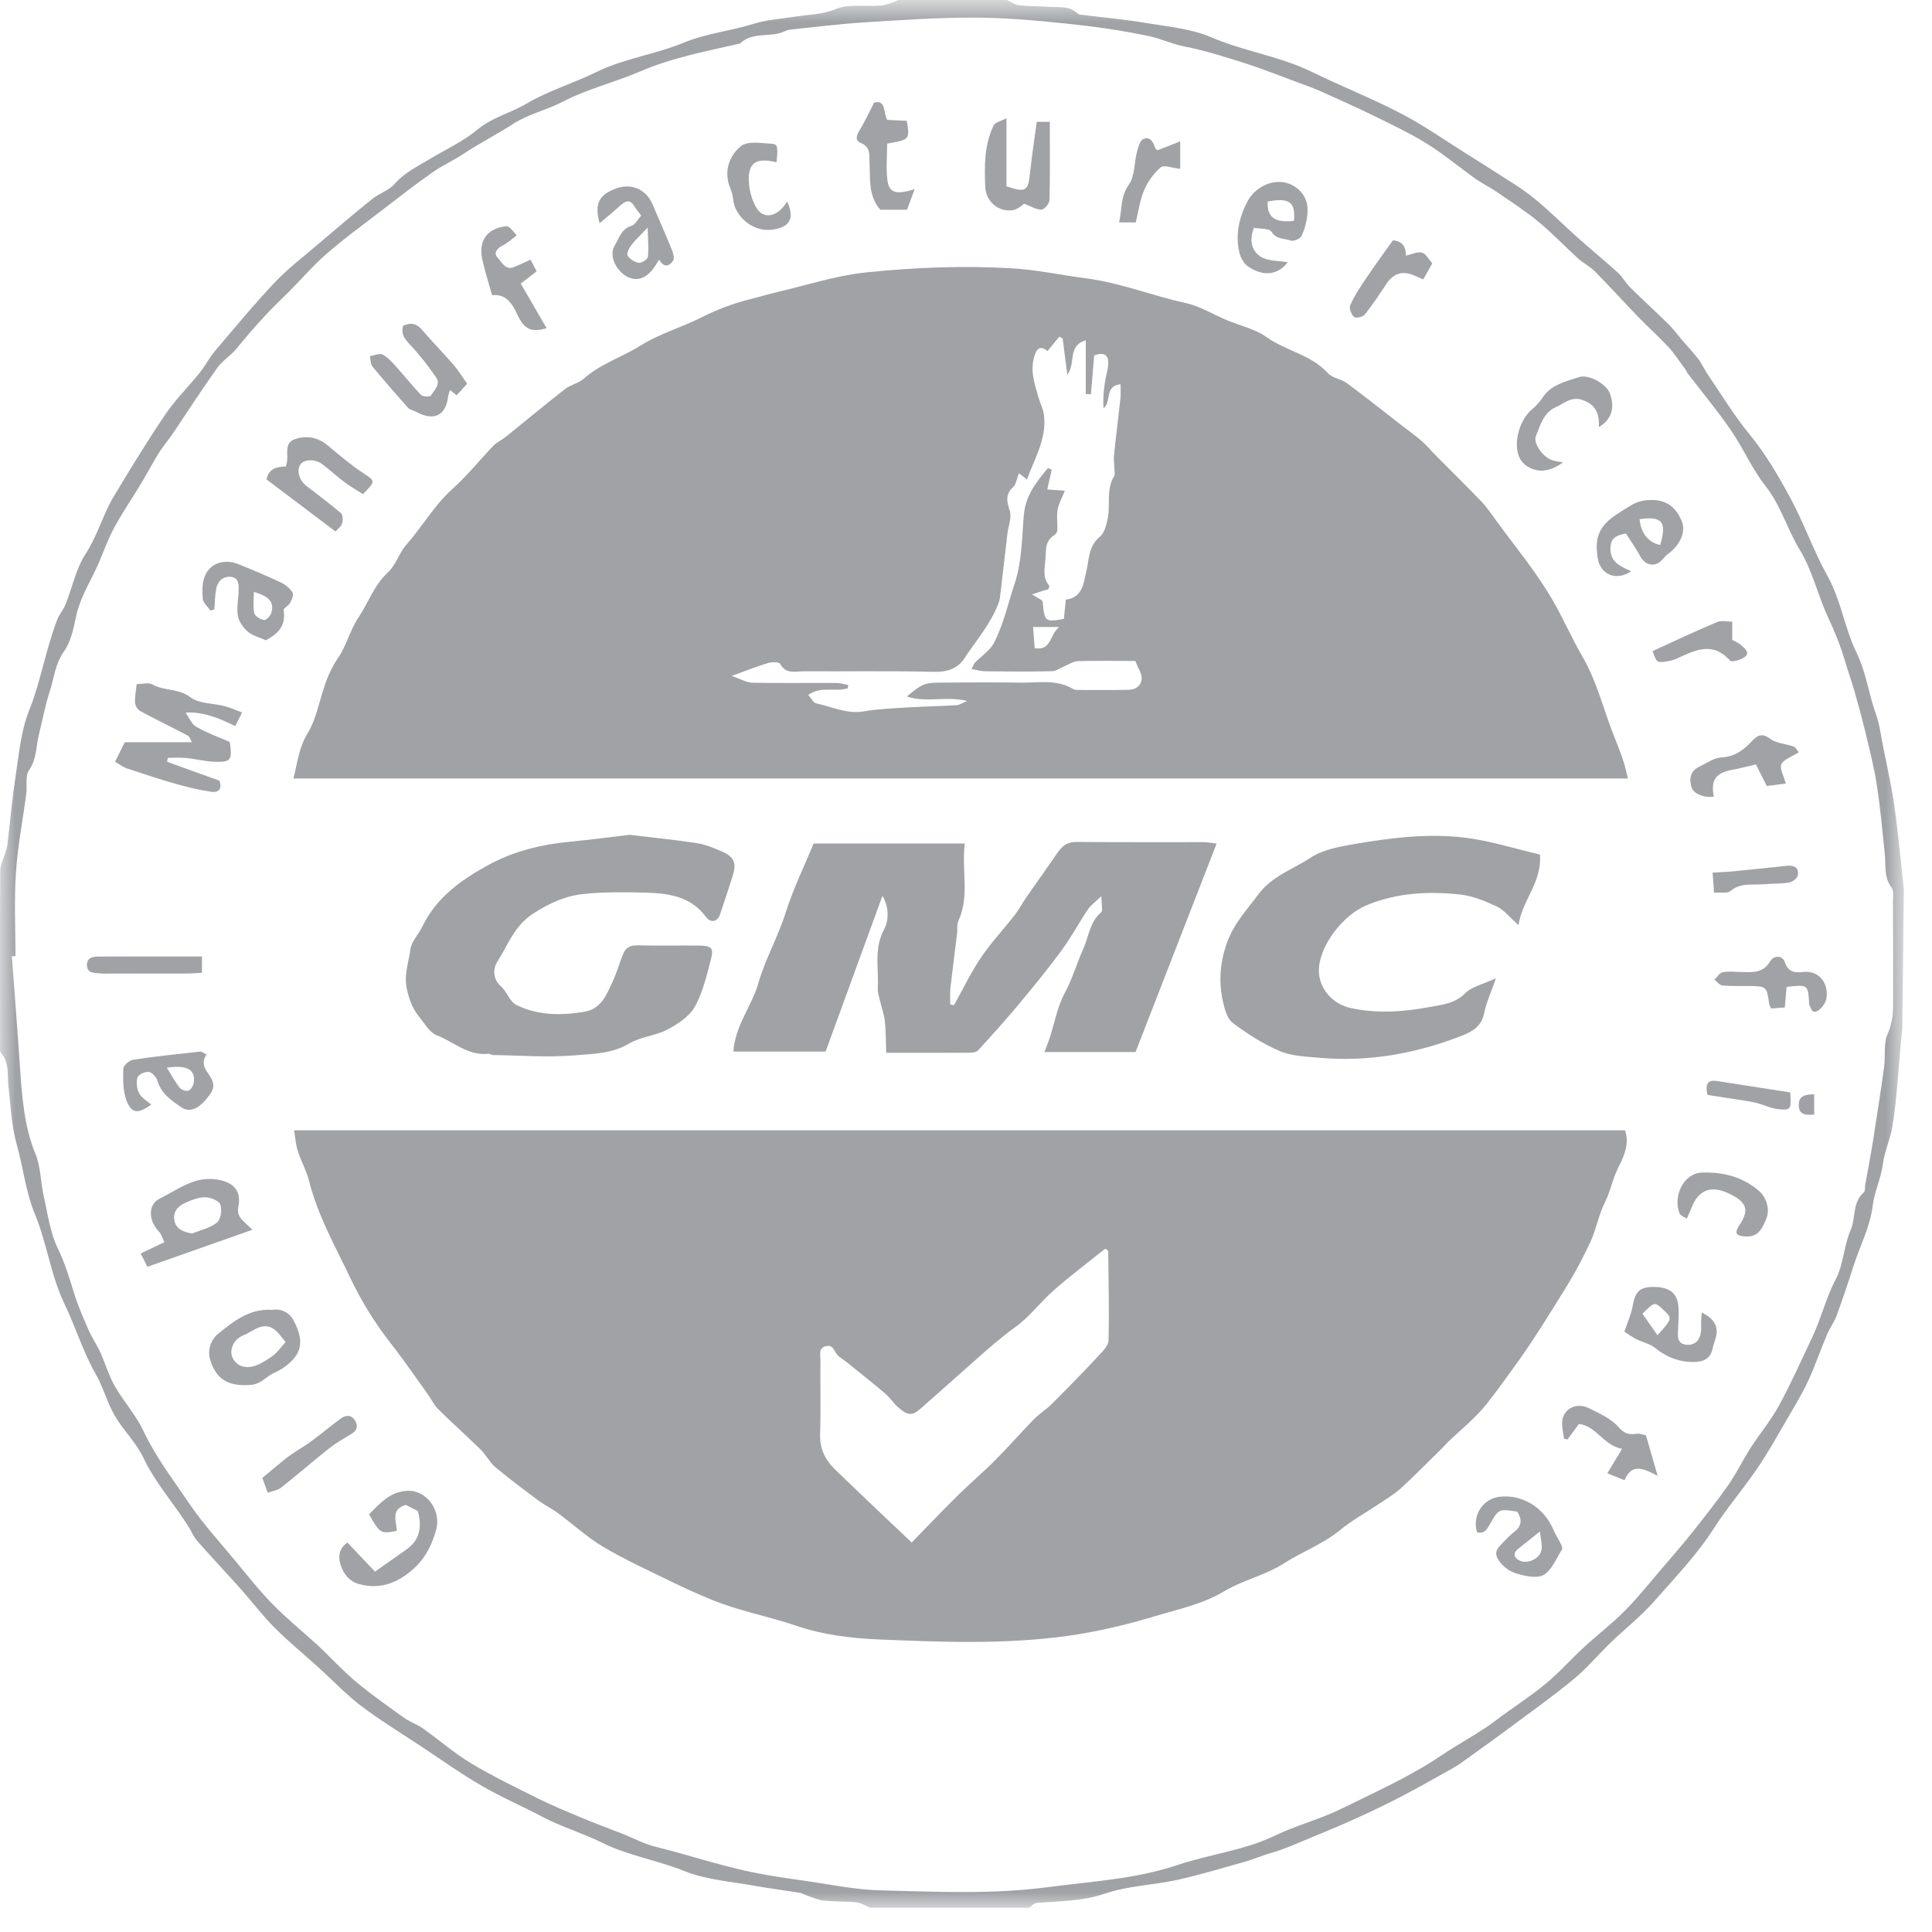
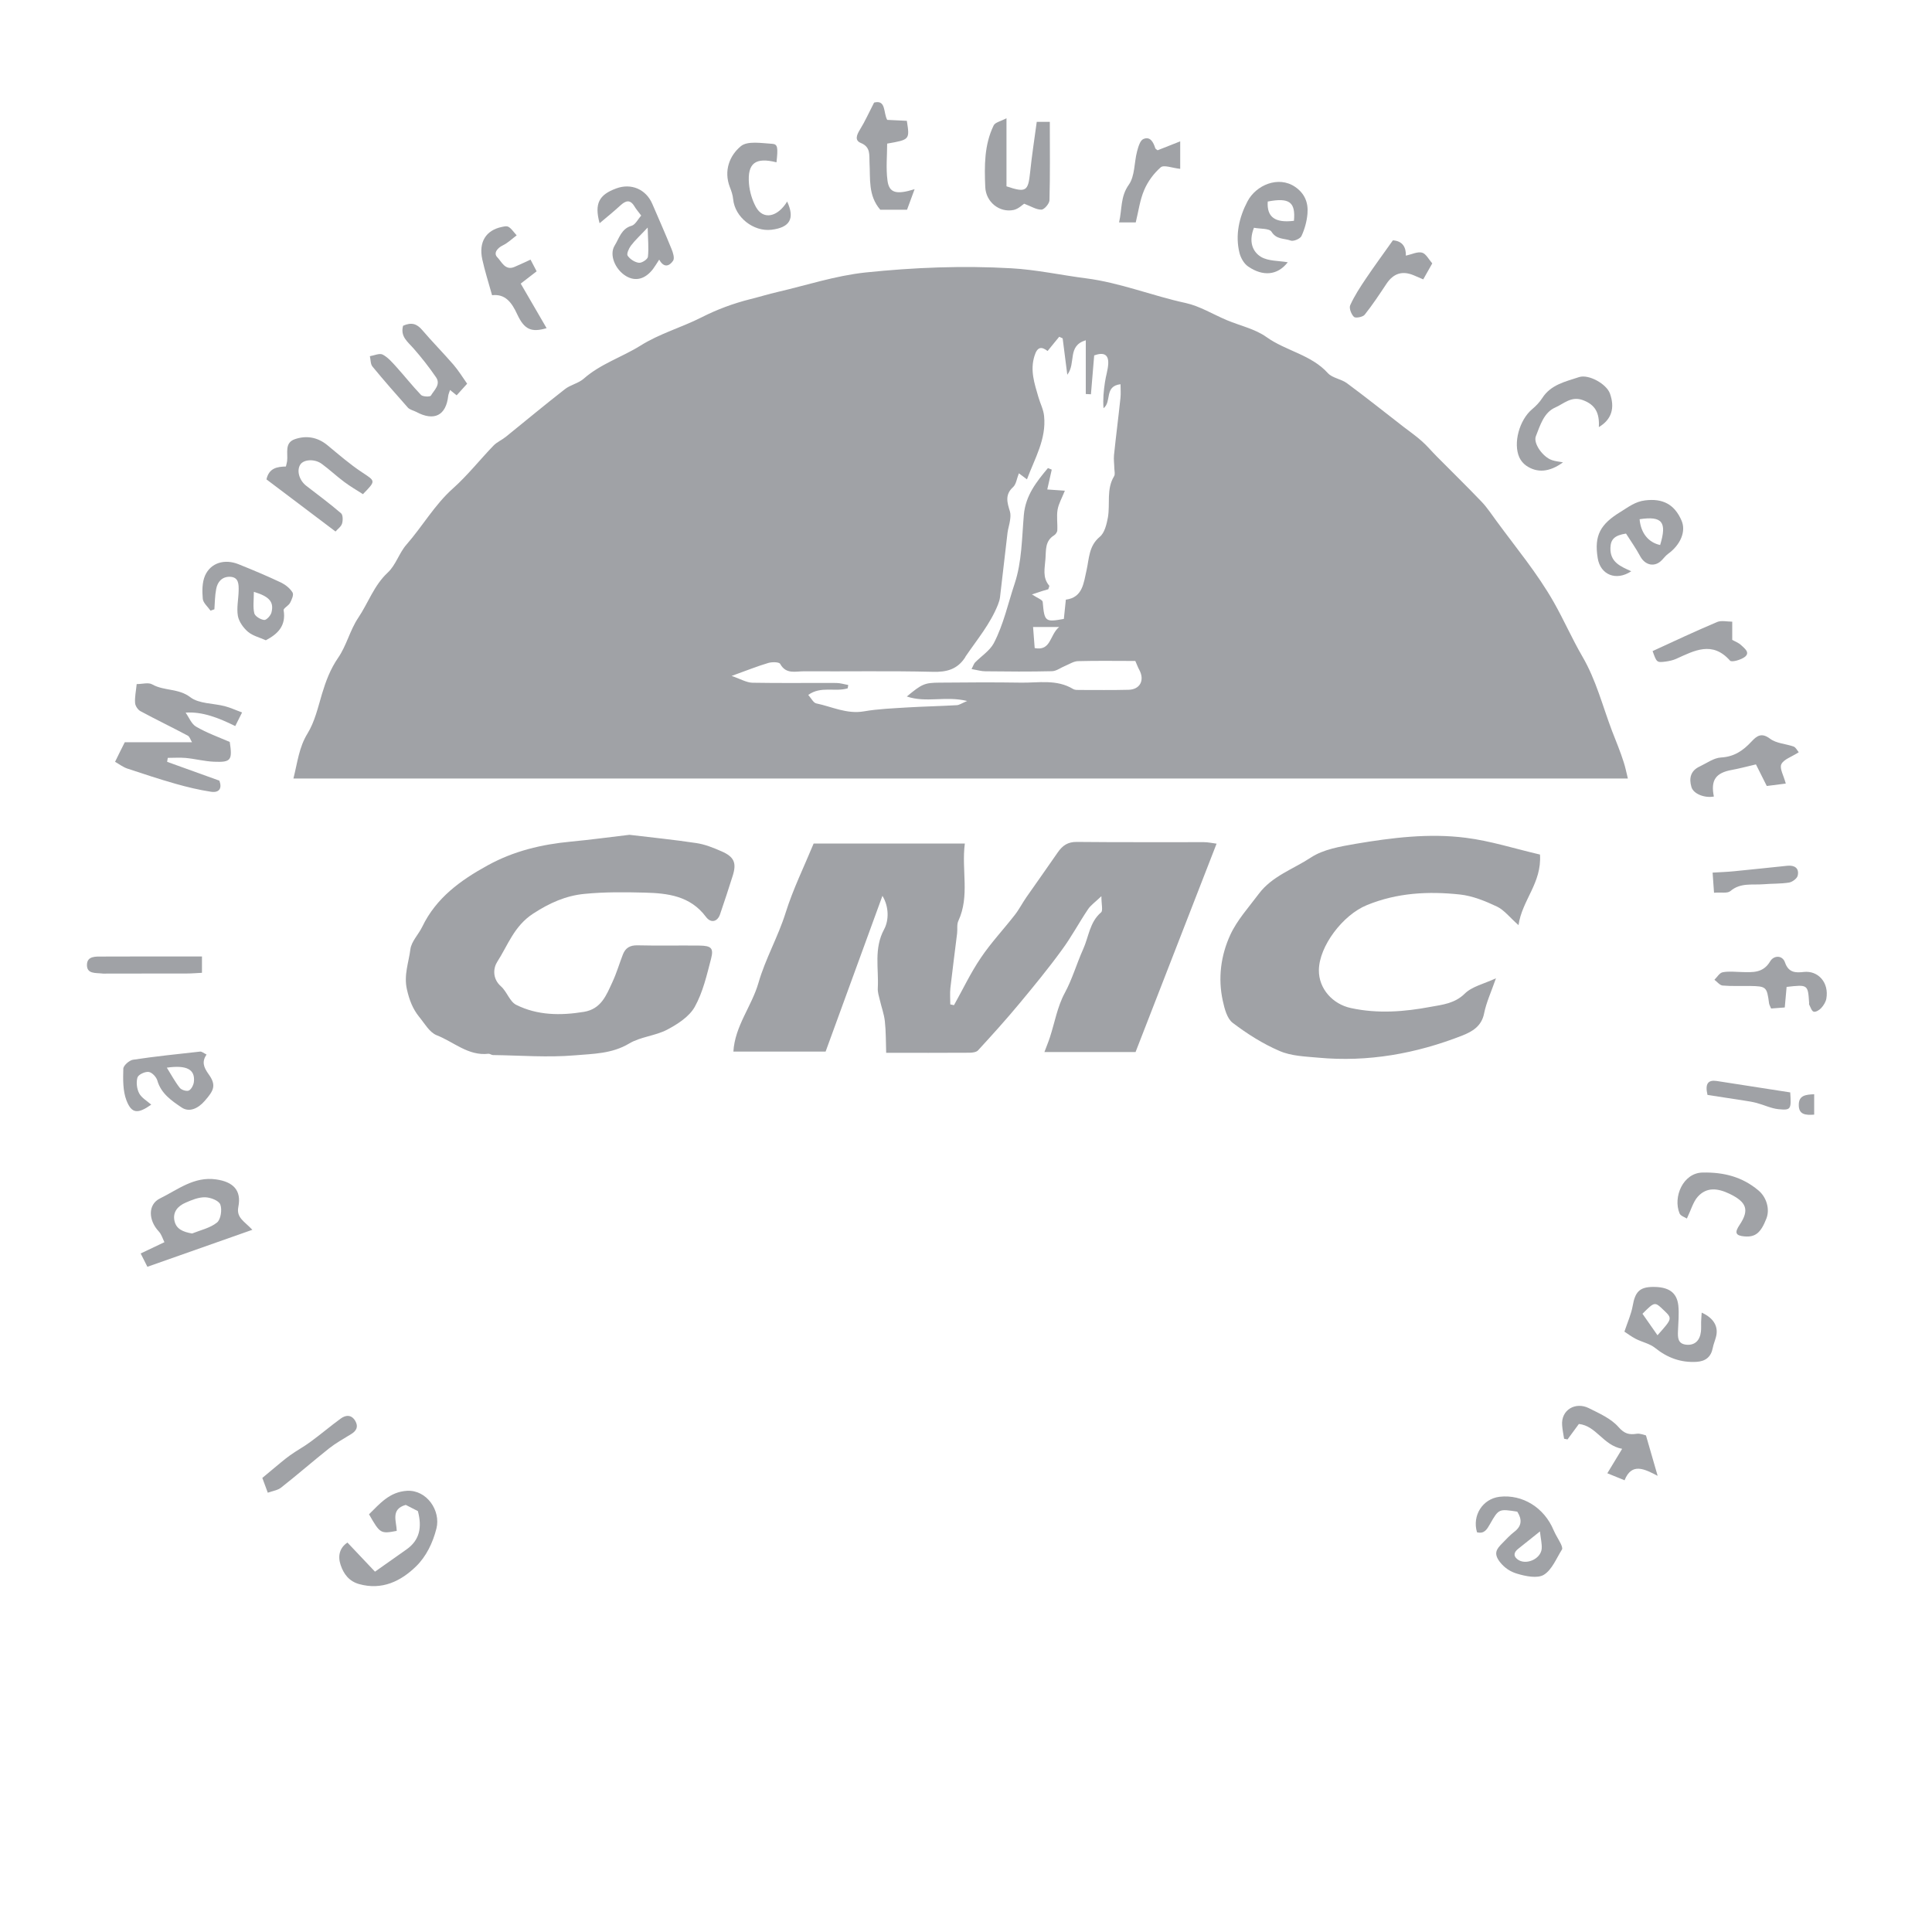
<svg xmlns="http://www.w3.org/2000/svg" xmlns:xlink="http://www.w3.org/1999/xlink" width="63px" height="63px" viewBox="0 0 63 63" version="1.1">
  <title>C55D5F22-C088-4BD9-A5A8-02153C2A8D52</title>
  <desc>Created with sketchtool.</desc>
  <defs>
    <polygon id="path-1" points="0 0.791 62.084 0.791 62.084 62.999 0 62.999" />
  </defs>
  <g id="Home" stroke="none" stroke-width="1" fill="none" fill-rule="evenodd">
    <g id="R-Homepage-Wide-Desktop" transform="translate(-814, -7958)">
      <g id="GMC" transform="translate(814, 7957)">
        <g>
          <g id="Group-3" transform="translate(0, 0.209)">
            <mask id="mask-2" fill="white">
              <use xlink:href="#path-1" />
            </mask>
            <g id="Clip-2" />
-             <path d="M0.504,31.968 C0.464,31.971 0.425,31.971 0.386,31.974 C0.476,33.191 0.573,34.408 0.654,35.626 C0.722,36.578 0.786,37.522 1.159,38.426 C1.33,38.843 1.322,39.333 1.423,39.782 C1.555,40.362 1.631,40.977 1.886,41.501 C2.11,41.964 2.253,42.431 2.401,42.914 C2.528,43.333 2.702,43.736 2.879,44.139 C2.988,44.395 3.15,44.626 3.266,44.88 C3.434,45.248 3.546,45.645 3.745,45.993 C4.031,46.492 4.433,46.934 4.676,47.449 C5.074,48.301 5.644,49.039 6.163,49.807 C6.606,50.465 7.15,51.056 7.657,51.669 C8.056,52.15 8.441,52.642 8.875,53.087 C9.323,53.547 9.825,53.956 10.302,54.388 C10.364,54.444 10.426,54.499 10.484,54.559 C10.863,54.92 11.219,55.307 11.62,55.641 C12.117,56.053 12.644,56.426 13.168,56.801 C13.359,56.94 13.598,57.016 13.791,57.153 C14.316,57.523 14.801,57.952 15.348,58.282 C16.049,58.703 16.786,59.062 17.518,59.425 C17.997,59.663 18.494,59.867 18.987,60.075 C19.425,60.258 19.868,60.419 20.309,60.593 C20.662,60.734 21.004,60.919 21.371,61.01 C22.505,61.289 23.609,61.673 24.759,61.886 C25.214,61.974 25.671,62.041 26.131,62.105 C26.994,62.225 27.858,62.413 28.728,62.434 C30.533,62.478 32.343,62.569 34.154,62.33 C35.587,62.142 37.026,62.069 38.42,61.6 C39.455,61.252 40.554,61.136 41.564,60.653 C42.281,60.307 43.062,60.111 43.79,59.749 C44.882,59.209 45.983,58.721 47.002,58.033 C47.588,57.638 48.228,57.309 48.797,56.877 C49.324,56.477 49.888,56.12 50.398,55.7 C50.844,55.333 51.226,54.895 51.651,54.505 C52.095,54.096 52.58,53.728 53.003,53.297 C53.452,52.84 53.853,52.331 54.274,51.843 C54.585,51.48 54.902,51.114 55.199,50.739 C55.598,50.236 55.996,49.733 56.363,49.208 C56.629,48.824 56.834,48.395 57.089,47.998 C57.39,47.531 57.754,47.099 58.018,46.611 C58.407,45.898 58.735,45.153 59.086,44.417 C59.384,43.797 59.535,43.124 59.86,42.508 C60.115,42.023 60.124,41.413 60.345,40.907 C60.522,40.502 60.394,40.001 60.777,39.672 C60.827,39.633 60.808,39.51 60.822,39.425 C60.906,38.955 60.999,38.483 61.074,38.01 C61.201,37.199 61.327,36.389 61.44,35.575 C61.487,35.217 61.414,34.816 61.554,34.504 C61.686,34.2 61.728,33.917 61.731,33.612 C61.736,32.474 61.733,31.331 61.728,30.194 C61.728,30.038 61.762,29.84 61.683,29.736 C61.425,29.399 61.501,29.012 61.462,28.645 C61.383,27.91 61.321,27.172 61.209,26.444 C61.128,25.889 60.99,25.338 60.858,24.791 C60.744,24.303 60.608,23.822 60.475,23.34 C60.382,23.011 60.264,22.692 60.169,22.366 C60.023,21.866 59.832,21.392 59.608,20.916 C59.272,20.195 59.106,19.401 58.677,18.701 C58.274,18.035 58.068,17.265 57.567,16.634 C57.191,16.16 56.93,15.594 56.607,15.073 C56.434,14.796 56.242,14.53 56.046,14.27 C55.715,13.835 55.376,13.409 55.039,12.976 C55.009,12.938 54.994,12.886 54.964,12.848 C54.784,12.604 54.621,12.345 54.42,12.123 C54.1,11.777 53.743,11.46 53.415,11.12 C52.944,10.633 52.49,10.13 52.016,9.65 C51.854,9.485 51.635,9.376 51.461,9.222 C51.026,8.825 50.616,8.393 50.165,8.021 C49.747,7.676 49.287,7.378 48.842,7.072 C48.606,6.91 48.348,6.784 48.115,6.622 C47.591,6.248 47.097,5.833 46.556,5.494 C46.031,5.165 45.471,4.896 44.918,4.625 C44.304,4.322 43.678,4.042 43.056,3.764 C42.809,3.651 42.551,3.567 42.299,3.471 C41.734,3.264 41.177,3.038 40.608,2.856 C39.942,2.644 39.275,2.432 38.594,2.3 C38.207,2.224 37.857,2.053 37.489,1.974 C36.603,1.784 35.699,1.657 34.796,1.562 C33.787,1.458 32.769,1.365 31.757,1.365 C30.551,1.363 29.348,1.448 28.145,1.522 C27.357,1.573 26.571,1.675 25.785,1.756 C25.719,1.762 25.649,1.782 25.587,1.812 C25.124,2.03 24.543,1.808 24.131,2.211 C23.029,2.462 21.927,2.667 20.867,3.124 C20.039,3.478 19.148,3.691 18.337,4.114 C17.832,4.378 17.249,4.505 16.775,4.806 C16.233,5.154 15.661,5.447 15.126,5.8 C14.789,6.024 14.419,6.189 14.091,6.42 C13.541,6.806 13.009,7.221 12.476,7.631 C11.856,8.107 11.219,8.57 10.63,9.084 C10.14,9.515 9.716,10.03 9.242,10.48 C8.692,11.008 8.191,11.572 7.711,12.161 C7.523,12.39 7.251,12.55 7.083,12.789 C6.592,13.476 6.135,14.185 5.666,14.883 C5.627,14.94 5.588,14.992 5.549,15.05 C5.417,15.232 5.274,15.408 5.156,15.598 C4.965,15.912 4.794,16.235 4.607,16.549 C4.307,17.046 3.978,17.523 3.706,18.032 C3.482,18.448 3.339,18.902 3.137,19.331 C2.896,19.845 2.599,20.326 2.481,20.896 C2.397,21.291 2.307,21.727 2.079,22.044 C1.799,22.442 1.766,22.89 1.628,23.317 C1.477,23.782 1.387,24.27 1.267,24.75 C1.171,25.14 1.199,25.549 0.943,25.913 C0.815,26.099 0.891,26.419 0.857,26.677 C0.742,27.543 0.573,28.404 0.518,29.276 C0.458,30.168 0.504,31.072 0.504,31.968 L0.504,31.968 Z M62.031,34.33 C62.017,34.459 62.006,34.587 61.991,34.719 C61.904,35.658 61.858,36.608 61.706,37.538 C61.641,37.943 61.45,38.328 61.397,38.758 C61.338,39.209 61.125,39.642 61.069,40.093 C60.984,40.794 60.656,41.406 60.446,42.059 C60.27,42.608 60.087,43.156 59.888,43.697 C59.81,43.91 59.667,44.094 59.577,44.306 C59.361,44.816 59.185,45.346 58.949,45.847 C58.728,46.313 58.455,46.757 58.194,47.206 C57.905,47.702 57.622,48.209 57.294,48.684 C56.848,49.34 56.326,49.946 55.9,50.609 C55.342,51.484 54.627,52.225 53.951,52.996 C53.522,53.487 53.001,53.894 52.526,54.349 C52.122,54.74 51.758,55.178 51.326,55.538 C50.661,56.087 49.957,56.59 49.265,57.102 C48.727,57.504 48.183,57.891 47.638,58.282 C47.557,58.342 47.47,58.395 47.38,58.446 C46.845,58.742 46.312,59.051 45.768,59.334 C44.831,59.825 43.869,60.258 42.888,60.656 C42.411,60.849 41.945,61.071 41.446,61.214 C41.154,61.297 40.871,61.422 40.579,61.505 C39.85,61.709 39.127,61.928 38.389,62.092 C37.607,62.263 36.776,62.282 36.027,62.541 C35.287,62.792 34.553,62.782 33.807,62.843 C33.72,62.849 33.641,62.944 33.557,62.999 L28.374,62.999 C28.226,62.938 28.083,62.843 27.931,62.825 C27.569,62.786 27.205,62.806 26.846,62.764 C26.65,62.745 26.465,62.653 26.274,62.587 C26.212,62.566 26.15,62.523 26.086,62.514 C25.611,62.437 25.135,62.377 24.664,62.294 C23.873,62.148 23.043,62.096 22.314,61.803 C21.431,61.447 20.477,61.3 19.642,60.883 C18.99,60.56 18.298,60.361 17.661,60.022 C17.014,59.679 16.338,59.391 15.706,59.023 C15.02,58.623 14.369,58.16 13.704,57.718 C13.057,57.291 12.389,56.883 11.772,56.416 C11.286,56.047 10.866,55.599 10.414,55.19 C9.927,54.749 9.419,54.331 8.956,53.871 C8.574,53.489 8.252,53.059 7.893,52.654 C7.408,52.111 6.909,51.581 6.427,51.033 C6.317,50.91 6.255,50.751 6.168,50.608 C5.689,49.836 5.071,49.16 4.674,48.324 C4.439,47.828 4.015,47.426 3.737,46.947 C3.493,46.523 3.369,46.032 3.128,45.609 C2.707,44.877 2.469,44.069 2.108,43.322 C1.653,42.379 1.535,41.342 1.146,40.401 C0.834,39.65 0.759,38.864 0.545,38.105 C0.371,37.502 0.352,36.85 0.276,36.222 C0.232,35.852 0.316,35.462 0.041,35.138 C-0.016,35.072 0.004,34.938 0.004,34.834 C0.001,32.953 -0.004,31.069 0.007,29.186 C0.007,28.995 0.11,28.802 0.17,28.611 C0.192,28.53 0.229,28.448 0.239,28.364 C0.326,27.633 0.389,26.895 0.5,26.166 C0.615,25.422 0.674,24.645 0.949,23.962 C1.333,22.997 1.49,21.974 1.86,21.014 C1.931,20.828 2.068,20.672 2.142,20.489 C2.36,19.942 2.478,19.331 2.794,18.849 C3.185,18.248 3.358,17.564 3.718,16.965 C4.256,16.07 4.803,15.175 5.389,14.309 C5.717,13.823 6.144,13.402 6.514,12.945 C6.69,12.722 6.821,12.463 7.004,12.245 C7.647,11.488 8.28,10.719 8.962,9.998 C9.382,9.552 9.879,9.177 10.347,8.775 C10.936,8.274 11.525,7.771 12.128,7.287 C12.36,7.098 12.681,7 12.871,6.784 C13.193,6.417 13.611,6.221 14.01,5.979 C14.537,5.662 15.108,5.402 15.577,5.011 C16.06,4.611 16.649,4.479 17.159,4.176 C17.886,3.747 18.693,3.509 19.44,3.143 C20.364,2.692 21.38,2.563 22.306,2.179 C23.04,1.877 23.815,1.804 24.555,1.573 C24.989,1.435 25.46,1.405 25.917,1.335 C26.369,1.264 26.81,1.268 27.264,1.083 C27.701,0.906 28.251,1.016 28.75,0.968 C28.941,0.951 29.12,0.853 29.309,0.79 L32.831,0.79 C32.963,0.85 33.092,0.946 33.226,0.963 C33.568,0.999 33.916,0.993 34.261,1.016 C34.564,1.034 34.886,0.982 35.139,1.232 C35.178,1.274 35.268,1.27 35.335,1.28 C36.017,1.365 36.701,1.427 37.377,1.542 C38.083,1.661 38.826,1.722 39.472,1.996 C40.35,2.376 41.28,2.55 42.164,2.874 C42.57,3.023 42.955,3.223 43.348,3.405 C44.166,3.78 45.002,4.128 45.796,4.551 C46.485,4.917 47.125,5.37 47.787,5.785 C48.087,5.971 48.385,6.157 48.679,6.349 C49.124,6.638 49.585,6.904 49.997,7.236 C50.499,7.636 50.95,8.1 51.433,8.528 C51.873,8.921 52.33,9.294 52.768,9.693 C52.913,9.823 53.006,10.014 53.147,10.152 C53.567,10.568 54.004,10.966 54.425,11.38 C54.591,11.546 54.728,11.738 54.879,11.916 C55.051,12.116 55.233,12.303 55.39,12.511 C55.499,12.656 55.569,12.828 55.673,12.979 C56.122,13.636 56.534,14.325 57.036,14.937 C57.577,15.595 58.001,16.323 58.397,17.059 C58.837,17.881 59.145,18.77 59.597,19.581 C60.039,20.375 60.15,21.28 60.539,22.073 C60.856,22.724 60.935,23.427 61.176,24.09 C61.285,24.39 61.324,24.718 61.386,25.035 C61.521,25.718 61.675,26.395 61.773,27.081 C61.9,27.963 61.978,28.852 62.084,29.803 L62.031,34.33 Z" id="Fill-1" fill="#A0A2A6" mask="url(#mask-2)" />
          </g>
          <path d="M33.74,22.133 C34.278,22.237 34.222,21.707 34.537,21.446 L33.687,21.446 C33.707,21.687 33.72,21.878 33.74,22.133 L33.74,22.133 Z M31.681,22.817 C31.746,22.691 31.761,22.637 31.794,22.604 C31.999,22.394 32.273,22.222 32.405,21.976 C32.725,21.364 32.871,20.677 33.087,20.029 C33.322,19.325 33.322,18.543 33.386,17.791 C33.443,17.152 33.8,16.709 34.172,16.263 C34.215,16.28 34.254,16.297 34.296,16.314 C34.248,16.524 34.2,16.734 34.15,16.961 C34.329,16.975 34.495,16.987 34.724,17.001 C34.629,17.239 34.52,17.424 34.486,17.623 C34.45,17.842 34.489,18.072 34.477,18.296 C34.475,18.352 34.422,18.428 34.369,18.459 C34.074,18.644 34.113,18.93 34.091,19.222 C34.071,19.53 33.984,19.83 34.215,20.099 C34.225,20.113 34.197,20.161 34.183,20.215 C34.13,20.231 34.065,20.248 34.001,20.268 C33.927,20.29 33.855,20.316 33.65,20.383 C33.827,20.501 33.993,20.557 34.001,20.627 C34.057,21.269 34.08,21.294 34.691,21.182 C34.711,20.991 34.73,20.789 34.756,20.554 C35.308,20.484 35.336,20.007 35.431,19.595 C35.518,19.208 35.502,18.804 35.863,18.504 C36.02,18.375 36.085,18.097 36.127,17.876 C36.205,17.43 36.071,16.953 36.329,16.529 C36.368,16.468 36.34,16.361 36.337,16.277 C36.335,16.131 36.312,15.986 36.326,15.842 C36.39,15.222 36.471,14.603 36.536,13.983 C36.553,13.834 36.539,13.686 36.539,13.529 C35.998,13.591 36.261,14.104 35.984,14.311 C35.962,14.019 35.989,13.739 36.031,13.464 C36.059,13.262 36.127,13.066 36.138,12.867 C36.155,12.55 35.984,12.48 35.68,12.589 C35.644,13.007 35.608,13.43 35.574,13.857 L35.406,13.848 L35.406,12.095 C34.792,12.28 35.097,12.839 34.803,13.22 C34.747,12.763 34.699,12.399 34.652,12.034 C34.615,12.014 34.576,11.997 34.54,11.981 C34.416,12.129 34.296,12.28 34.161,12.446 C33.953,12.286 33.824,12.314 33.734,12.603 C33.583,13.08 33.734,13.509 33.861,13.949 C33.92,14.154 34.026,14.353 34.046,14.564 C34.125,15.318 33.74,15.952 33.488,16.631 C33.384,16.555 33.311,16.499 33.224,16.434 C33.154,16.613 33.135,16.793 33.036,16.883 C32.759,17.133 32.845,17.393 32.932,17.676 C32.961,17.769 32.949,17.876 32.935,17.974 C32.916,18.109 32.871,18.24 32.854,18.372 C32.77,19.07 32.694,19.769 32.61,20.467 C32.601,20.551 32.574,20.635 32.543,20.714 C32.296,21.339 31.867,21.849 31.494,22.396 C31.482,22.41 31.477,22.427 31.469,22.441 C31.217,22.825 30.874,22.921 30.414,22.907 C29.017,22.873 27.618,22.899 26.219,22.89 C25.947,22.887 25.633,22.999 25.441,22.649 C25.405,22.584 25.176,22.582 25.054,22.618 C24.693,22.724 24.343,22.867 23.857,23.041 C24.146,23.139 24.34,23.258 24.536,23.263 C25.445,23.28 26.359,23.266 27.27,23.271 C27.399,23.271 27.528,23.314 27.66,23.336 C27.654,23.372 27.648,23.409 27.643,23.445 C27.239,23.571 26.768,23.361 26.356,23.661 C26.457,23.774 26.524,23.916 26.614,23.936 C27.128,24.043 27.61,24.292 28.168,24.197 C28.636,24.115 29.118,24.099 29.595,24.068 C30.128,24.037 30.664,24.026 31.2,23.995 C31.278,23.992 31.353,23.936 31.539,23.858 C30.832,23.686 30.207,23.927 29.57,23.712 C30.061,23.305 30.144,23.263 30.641,23.26 C31.522,23.252 32.402,23.246 33.283,23.26 C33.858,23.271 34.455,23.139 34.997,23.47 C35.05,23.501 35.132,23.499 35.198,23.499 C35.734,23.499 36.27,23.507 36.805,23.493 C37.178,23.482 37.333,23.179 37.15,22.842 C37.103,22.756 37.069,22.66 37.021,22.553 C36.393,22.553 35.771,22.542 35.153,22.559 C35.013,22.562 34.876,22.654 34.739,22.711 C34.593,22.769 34.453,22.882 34.306,22.887 C33.581,22.904 32.857,22.899 32.131,22.89 C32.002,22.89 31.873,22.851 31.681,22.817 L31.681,22.817 Z M9.568,26.387 C9.703,25.854 9.748,25.372 10.028,24.918 C10.261,24.539 10.368,24.073 10.497,23.636 C10.623,23.218 10.768,22.825 11.024,22.452 C11.299,22.057 11.411,21.55 11.68,21.149 C12.009,20.66 12.193,20.091 12.644,19.671 C12.906,19.429 13.015,19.031 13.254,18.759 C13.778,18.162 14.171,17.461 14.773,16.925 C15.247,16.501 15.646,15.994 16.089,15.534 C16.201,15.416 16.364,15.349 16.493,15.245 C17.135,14.726 17.768,14.199 18.42,13.691 C18.601,13.548 18.86,13.501 19.034,13.349 C19.583,12.864 20.279,12.648 20.882,12.272 C21.515,11.874 22.222,11.68 22.873,11.35 C23.386,11.089 23.911,10.895 24.466,10.755 C24.763,10.682 25.054,10.59 25.352,10.522 C26.308,10.3 27.234,9.992 28.223,9.885 C29.808,9.72 31.39,9.658 32.974,9.748 C33.791,9.793 34.601,9.972 35.415,10.076 C36.531,10.219 37.574,10.646 38.665,10.881 C39.131,10.985 39.556,11.251 40.003,11.439 C40.437,11.622 40.926,11.725 41.299,11.992 C41.935,12.446 42.757,12.564 43.303,13.17 C43.449,13.329 43.735,13.358 43.921,13.495 C44.543,13.955 45.146,14.437 45.758,14.911 C45.957,15.066 46.167,15.209 46.354,15.377 C46.529,15.528 46.678,15.711 46.84,15.873 C47.331,16.37 47.83,16.855 48.312,17.36 C48.495,17.55 48.64,17.778 48.801,17.993 C49.437,18.863 50.127,19.687 50.665,20.633 C50.996,21.216 51.262,21.827 51.596,22.402 C52.045,23.168 52.256,24.017 52.566,24.834 C52.696,25.17 52.839,25.509 52.948,25.857 C52.999,26.014 53.032,26.177 53.083,26.387 L9.568,26.387 Z" id="Fill-4" fill="#A0A2A6" />
-           <path d="M36.078,41.736 C36.061,41.733 36.036,41.722 36.027,41.728 C35.473,42.171 34.903,42.6 34.37,43.068 C33.927,43.455 33.571,43.946 33.097,44.282 C32.623,44.622 32.194,45.006 31.762,45.39 C31.198,45.892 30.629,46.392 30.062,46.896 C29.76,47.169 29.625,47.179 29.306,46.907 C29.145,46.77 29.028,46.582 28.868,46.445 C28.453,46.091 28.023,45.755 27.603,45.413 C27.485,45.318 27.334,45.244 27.261,45.121 C27.177,44.981 27.129,44.846 26.93,44.897 C26.681,44.961 26.753,45.166 26.753,45.323 C26.745,46.133 26.77,46.947 26.742,47.755 C26.725,48.24 26.908,48.61 27.241,48.929 C27.645,49.317 28.049,49.706 28.456,50.093 C28.882,50.5 29.31,50.904 29.729,51.299 C30.256,50.761 30.733,50.256 31.229,49.768 C31.622,49.378 32.049,49.019 32.44,48.627 C32.878,48.186 33.288,47.718 33.72,47.275 C33.896,47.092 34.12,46.961 34.298,46.781 C34.819,46.262 35.332,45.736 35.834,45.197 C35.969,45.057 36.145,44.872 36.148,44.703 C36.171,43.741 36.148,42.777 36.138,41.812 C36.138,41.787 36.098,41.761 36.078,41.736 M9.59,37.858 L52.989,37.858 C53.16,38.332 52.913,38.783 52.745,39.125 C52.574,39.476 52.513,39.854 52.339,40.196 C52.134,40.6 52.056,41.069 51.867,41.484 C51.632,41.994 51.365,42.496 51.068,42.976 C50.532,43.845 49.994,44.72 49.393,45.548 C49.097,45.96 48.797,46.378 48.482,46.776 C48.112,47.244 47.627,47.626 47.195,48.044 C47.144,48.091 47.105,48.144 47.057,48.192 C46.6,48.641 46.152,49.098 45.681,49.53 C45.474,49.72 45.224,49.866 44.988,50.026 C44.551,50.32 44.079,50.579 43.673,50.912 C43.12,51.361 42.456,51.602 41.875,51.975 C41.25,52.374 40.535,52.522 39.929,52.884 C39.211,53.313 38.423,53.473 37.66,53.703 C36.724,53.986 35.772,54.211 34.788,54.348 C32.735,54.628 30.691,54.544 28.643,54.46 C27.743,54.421 26.812,54.306 25.965,54.014 C25.037,53.697 24.066,53.526 23.163,53.148 C22.731,52.968 22.306,52.778 21.885,52.572 C21.141,52.208 20.382,51.863 19.669,51.44 C19.147,51.131 18.69,50.705 18.197,50.343 C17.998,50.194 17.767,50.085 17.568,49.939 C17.092,49.583 16.615,49.23 16.158,48.848 C15.973,48.691 15.857,48.453 15.683,48.279 C15.226,47.83 14.747,47.404 14.293,46.955 C14.152,46.818 14.068,46.63 13.954,46.47 C13.556,45.918 13.174,45.354 12.754,44.821 C12.231,44.151 11.789,43.441 11.424,42.675 C10.931,41.635 10.358,40.637 10.075,39.495 C9.997,39.187 9.814,38.856 9.708,38.525 C9.643,38.323 9.632,38.107 9.59,37.858" id="Fill-6" fill="#A0A2A6" />
          <path d="M39.671,28.511 C38.782,30.794 37.909,33.036 37.029,35.306 L34.057,35.306 C34.126,35.117 34.189,34.974 34.235,34.828 C34.393,34.346 34.48,33.825 34.718,33.385 C34.968,32.925 35.106,32.428 35.318,31.957 C35.503,31.553 35.528,31.073 35.904,30.752 C35.972,30.695 35.915,30.495 35.915,30.224 C35.708,30.421 35.566,30.518 35.476,30.654 C35.181,31.093 34.932,31.564 34.617,31.988 C34.18,32.589 33.708,33.163 33.234,33.733 C32.803,34.252 32.349,34.754 31.894,35.249 C31.838,35.312 31.709,35.328 31.613,35.328 C30.733,35.334 29.853,35.331 28.897,35.331 C28.885,34.974 28.891,34.636 28.854,34.303 C28.829,34.069 28.744,33.844 28.692,33.617 C28.66,33.486 28.615,33.349 28.624,33.217 C28.658,32.577 28.489,31.934 28.831,31.302 C28.983,31.02 28.997,30.578 28.775,30.212 C28.155,31.913 27.547,33.578 26.922,35.291 L23.915,35.291 C23.963,34.456 24.516,33.809 24.734,33.045 C24.958,32.266 25.374,31.546 25.62,30.758 C25.861,29.991 26.221,29.259 26.532,28.506 L31.462,28.506 C31.348,29.375 31.628,30.212 31.252,31.026 C31.195,31.143 31.227,31.299 31.21,31.436 C31.137,32.031 31.059,32.624 30.991,33.218 C30.972,33.395 30.988,33.575 30.988,33.752 C31.027,33.761 31.069,33.769 31.108,33.778 C31.398,33.261 31.653,32.719 31.984,32.233 C32.315,31.741 32.725,31.306 33.089,30.838 C33.232,30.657 33.338,30.445 33.47,30.256 C33.81,29.767 34.154,29.288 34.491,28.797 C34.646,28.573 34.817,28.451 35.113,28.454 C36.496,28.468 37.876,28.46 39.259,28.462 C39.391,28.462 39.52,28.491 39.671,28.511" id="Fill-8" fill="#A0A2A6" />
          <path d="M20.525,28.222 C21.249,28.309 21.983,28.382 22.71,28.492 C22.99,28.534 23.265,28.645 23.529,28.761 C23.941,28.94 24.025,29.139 23.893,29.557 C23.761,29.978 23.622,30.395 23.481,30.811 C23.4,31.055 23.184,31.119 23.018,30.895 C22.505,30.21 21.77,30.126 21.016,30.107 C20.363,30.09 19.704,30.084 19.053,30.149 C18.45,30.208 17.922,30.443 17.387,30.791 C16.761,31.198 16.565,31.82 16.214,32.364 C16.083,32.569 16.052,32.911 16.333,33.161 C16.529,33.332 16.619,33.66 16.832,33.766 C17.524,34.112 18.276,34.12 19.036,33.996 C19.608,33.904 19.774,33.447 19.973,33.018 C20.107,32.729 20.197,32.42 20.312,32.123 C20.396,31.907 20.547,31.82 20.792,31.826 C21.464,31.843 22.138,31.826 22.811,31.834 C23.189,31.84 23.276,31.915 23.189,32.255 C23.049,32.793 22.921,33.357 22.654,33.834 C22.474,34.154 22.093,34.398 21.754,34.577 C21.367,34.779 20.884,34.807 20.514,35.029 C19.953,35.365 19.334,35.362 18.745,35.413 C17.861,35.489 16.963,35.415 16.075,35.404 C16.024,35.402 15.973,35.357 15.926,35.362 C15.267,35.438 14.793,34.972 14.238,34.757 C14.004,34.664 13.845,34.372 13.669,34.159 C13.458,33.898 13.348,33.61 13.27,33.267 C13.161,32.796 13.329,32.384 13.382,31.955 C13.416,31.697 13.649,31.47 13.769,31.22 C14.223,30.278 15.014,29.706 15.903,29.218 C16.755,28.749 17.662,28.534 18.616,28.444 C19.247,28.385 19.875,28.298 20.525,28.222" id="Fill-10" fill="#A0A2A6" />
          <path d="M50.217,28.866 C50.279,29.797 49.634,30.346 49.517,31.168 C49.225,30.91 49.048,30.674 48.812,30.561 C48.434,30.383 48.024,30.215 47.612,30.169 C46.579,30.058 45.556,30.11 44.571,30.515 C43.789,30.834 43.015,31.852 43.007,32.635 C43.001,33.245 43.461,33.745 44.05,33.871 C44.928,34.062 45.8,33.992 46.655,33.831 C47.023,33.764 47.435,33.725 47.761,33.404 C47.999,33.167 48.386,33.084 48.781,32.901 C48.624,33.352 48.465,33.691 48.395,34.045 C48.313,34.467 48.004,34.639 47.688,34.766 C46.176,35.358 44.609,35.641 42.982,35.489 C42.558,35.45 42.104,35.437 41.723,35.27 C41.181,35.038 40.668,34.712 40.196,34.353 C40.012,34.214 39.93,33.891 39.874,33.636 C39.711,32.898 39.81,32.156 40.118,31.485 C40.343,30.997 40.724,30.581 41.049,30.145 C41.482,29.567 42.174,29.34 42.746,28.963 C43.153,28.695 43.699,28.605 44.198,28.517 C45.388,28.316 46.594,28.165 47.797,28.319 C48.599,28.419 49.384,28.672 50.217,28.866" id="Fill-12" fill="#A0A2A6" />
          <path d="M6.261,25.203 C6.213,25.127 6.186,25.02 6.12,24.987 C5.612,24.715 5.088,24.465 4.58,24.19 C4.495,24.145 4.41,24.016 4.405,23.921 C4.391,23.736 4.433,23.548 4.457,23.307 C4.644,23.307 4.843,23.245 4.965,23.318 C5.353,23.537 5.819,23.439 6.207,23.736 C6.49,23.952 6.954,23.93 7.332,24.028 C7.518,24.076 7.694,24.16 7.894,24.232 C7.793,24.434 7.726,24.566 7.671,24.676 C7.125,24.406 6.593,24.199 6.053,24.238 C6.162,24.39 6.242,24.608 6.394,24.695 C6.74,24.897 7.125,25.035 7.492,25.194 C7.582,25.789 7.535,25.862 6.979,25.839 C6.673,25.826 6.37,25.747 6.062,25.716 C5.865,25.699 5.667,25.713 5.471,25.713 C5.465,25.755 5.455,25.8 5.45,25.842 C6.008,26.044 6.567,26.244 7.154,26.456 C7.248,26.712 7.147,26.857 6.88,26.818 C6.494,26.759 6.107,26.667 5.731,26.56 C5.199,26.409 4.673,26.235 4.149,26.061 C4.01,26.014 3.884,25.915 3.752,25.842 C3.864,25.615 3.966,25.402 4.069,25.203 L6.261,25.203 Z" id="Fill-14" fill="#A0A2A6" />
          <path d="M6.263,41.223 C6.542,41.111 6.856,41.044 7.077,40.864 C7.2,40.766 7.247,40.443 7.184,40.278 C7.136,40.149 6.864,40.045 6.688,40.042 C6.476,40.037 6.255,40.129 6.056,40.216 C5.803,40.323 5.627,40.519 5.689,40.808 C5.747,41.083 5.97,41.17 6.263,41.223 M8.229,41.102 C7.069,41.512 5.978,41.896 4.806,42.308 C4.744,42.185 4.676,42.05 4.587,41.874 C4.774,41.787 5.037,41.66 5.362,41.506 C5.308,41.4 5.269,41.254 5.178,41.156 C4.841,40.8 4.811,40.278 5.218,40.079 C5.793,39.798 6.324,39.355 7.048,39.459 C7.598,39.537 7.881,39.809 7.772,40.354 C7.702,40.71 7.963,40.819 8.229,41.102" id="Fill-16" fill="#A0A2A6" />
          <path d="M13.627,50.275 C13.492,50.205 13.357,50.138 13.231,50.073 C12.727,50.213 12.932,50.614 12.937,50.92 C12.409,51.021 12.393,51.007 12.033,50.379 C12.388,50.031 12.701,49.647 13.276,49.613 C13.915,49.58 14.378,50.258 14.232,50.841 C14.114,51.31 13.898,51.756 13.567,52.078 C13.068,52.564 12.457,52.861 11.714,52.656 C11.381,52.564 11.206,52.325 11.108,52.033 C11.007,51.736 11.077,51.467 11.33,51.301 C11.63,51.616 11.919,51.921 12.228,52.25 C12.601,51.986 12.929,51.753 13.254,51.526 C13.686,51.223 13.767,50.805 13.627,50.275" id="Fill-18" fill="#A0A2A6" />
          <path d="M32.82,4.855 L32.82,7.076 C33.457,7.289 33.527,7.239 33.591,6.619 C33.647,6.075 33.731,5.533 33.807,4.973 L34.233,4.973 C34.233,5.848 34.245,6.689 34.222,7.53 C34.219,7.64 34.053,7.833 33.962,7.836 C33.796,7.841 33.628,7.73 33.397,7.643 C33.347,7.673 33.21,7.813 33.052,7.847 C32.588,7.942 32.147,7.586 32.128,7.098 C32.099,6.414 32.093,5.724 32.402,5.09 C32.45,4.989 32.633,4.956 32.82,4.855" id="Fill-20" fill="#A0A2A6" />
          <path d="M8.689,16.632 C8.773,16.254 9.048,16.22 9.323,16.212 C9.339,16.138 9.356,16.091 9.362,16.04 C9.396,15.782 9.267,15.443 9.612,15.322 C9.982,15.194 10.349,15.25 10.671,15.513 C11.043,15.819 11.404,16.136 11.802,16.399 C12.248,16.694 12.264,16.672 11.835,17.114 C11.636,16.986 11.42,16.862 11.224,16.714 C10.972,16.526 10.745,16.312 10.493,16.127 C10.262,15.956 9.909,15.979 9.796,16.144 C9.665,16.338 9.754,16.66 9.985,16.84 C10.366,17.134 10.755,17.423 11.121,17.737 C11.185,17.79 11.185,17.97 11.154,18.073 C11.124,18.174 11.011,18.25 10.941,18.332 C10.195,17.768 9.449,17.204 8.689,16.632" id="Fill-22" fill="#A0A2A6" />
-           <path d="M9.312,44.761 C9.18,44.605 9.104,44.489 9.006,44.4 C8.602,44.035 8.266,44.416 7.938,44.542 C7.587,44.681 7.469,45.053 7.59,45.288 C7.745,45.59 8.101,45.667 8.476,45.471 C8.639,45.386 8.801,45.288 8.942,45.172 C9.068,45.068 9.166,44.928 9.312,44.761 M8.866,43.712 C9.161,43.666 9.427,43.782 9.573,44.057 C9.794,44.475 9.929,44.928 9.553,45.334 C9.388,45.511 9.174,45.664 8.956,45.761 C8.684,45.873 8.524,46.136 8.17,46.16 C7.472,46.215 7.049,45.998 6.852,45.334 C6.754,44.998 6.894,44.669 7.113,44.492 C7.613,44.092 8.128,43.666 8.866,43.712" id="Fill-24" fill="#A0A2A6" />
          <path d="M53.465,17.931 C53.504,18.385 53.756,18.691 54.135,18.772 C54.362,18.026 54.208,17.819 53.465,17.931 M53.022,18.399 C52.657,18.455 52.523,18.581 52.514,18.859 C52.497,19.336 52.848,19.471 53.193,19.628 C52.702,19.956 52.186,19.745 52.099,19.199 C51.979,18.458 52.186,18.091 52.851,17.687 C53.106,17.53 53.321,17.356 53.645,17.317 C54.211,17.247 54.601,17.437 54.833,17.976 C54.985,18.324 54.803,18.764 54.393,19.061 C54.318,19.115 54.261,19.193 54.196,19.26 C53.964,19.507 53.647,19.44 53.485,19.139 C53.344,18.876 53.17,18.632 53.022,18.399" id="Fill-26" fill="#A0A2A6" />
          <path d="M13.144,11.622 C13.421,11.498 13.595,11.56 13.766,11.76 C14.094,12.144 14.451,12.505 14.785,12.89 C14.947,13.078 15.079,13.293 15.233,13.512 C15.11,13.647 15.003,13.765 14.891,13.891 C14.83,13.84 14.765,13.79 14.675,13.717 C14.653,13.79 14.624,13.849 14.616,13.908 C14.546,14.55 14.157,14.747 13.57,14.43 C13.481,14.385 13.369,14.362 13.303,14.295 C12.912,13.854 12.521,13.409 12.145,12.952 C12.079,12.873 12.089,12.73 12.061,12.615 C12.202,12.592 12.373,12.511 12.476,12.561 C12.65,12.651 12.79,12.817 12.925,12.965 C13.197,13.266 13.45,13.588 13.73,13.88 C13.789,13.938 14.022,13.944 14.05,13.902 C14.154,13.723 14.38,13.54 14.22,13.305 C13.994,12.974 13.744,12.657 13.481,12.357 C13.295,12.144 13.048,11.976 13.144,11.622" id="Fill-28" fill="#A0A2A6" />
          <path d="M41.339,7.572 C41.305,8.083 41.58,8.276 42.194,8.2 C42.25,7.592 42.048,7.435 41.339,7.572 M40.89,8.427 C40.71,8.879 40.846,9.207 41.114,9.373 C41.353,9.519 41.693,9.499 41.992,9.552 C41.651,9.992 41.171,10.012 40.705,9.693 C40.568,9.603 40.461,9.415 40.419,9.252 C40.271,8.66 40.41,8.08 40.677,7.57 C40.954,7.036 41.687,6.722 42.231,7.093 C42.55,7.311 42.665,7.612 42.635,7.965 C42.615,8.215 42.545,8.469 42.439,8.697 C42.399,8.786 42.178,8.879 42.088,8.845 C41.88,8.767 41.625,8.818 41.462,8.556 C41.39,8.442 41.092,8.467 40.89,8.427" id="Fill-30" fill="#A0A2A6" />
          <path d="M50.216,50.938 C49.921,51.171 49.714,51.336 49.506,51.505 C49.377,51.608 49.332,51.729 49.479,51.844 C49.742,52.054 50.238,51.847 50.272,51.507 C50.286,51.348 50.241,51.179 50.216,50.938 M49.476,50.293 C48.881,50.201 48.872,50.195 48.589,50.694 C48.486,50.874 48.402,51.025 48.163,50.966 C48,50.419 48.345,49.876 48.898,49.808 C49.647,49.721 50.356,50.162 50.662,50.899 C50.726,51.05 50.819,51.188 50.892,51.334 C50.92,51.393 50.959,51.485 50.934,51.527 C50.751,51.816 50.609,52.189 50.342,52.352 C50.132,52.48 49.744,52.399 49.467,52.315 C49.268,52.256 49.071,52.141 48.909,51.934 C48.691,51.65 48.805,51.51 48.98,51.331 C49.109,51.199 49.235,51.062 49.377,50.952 C49.633,50.759 49.633,50.54 49.476,50.293" id="Fill-32" fill="#A0A2A6" />
          <path d="M52.136,14.927 C52.163,14.463 52.017,14.194 51.611,14.046 C51.233,13.909 50.989,14.169 50.717,14.287 C50.343,14.45 50.224,14.867 50.083,15.223 C49.989,15.457 50.313,15.905 50.605,16.003 C50.711,16.04 50.828,16.052 50.967,16.076 C50.532,16.396 50.127,16.433 49.766,16.183 C49.673,16.119 49.59,16.017 49.544,15.916 C49.334,15.45 49.547,14.694 49.956,14.348 C50.083,14.242 50.203,14.118 50.292,13.979 C50.574,13.539 51.05,13.444 51.49,13.297 C51.807,13.194 52.386,13.521 52.498,13.832 C52.663,14.296 52.559,14.677 52.136,14.927" id="Fill-34" fill="#A0A2A6" />
          <path d="M54.049,44.541 C54.537,43.994 54.537,43.994 54.251,43.722 C53.959,43.441 53.959,43.441 53.559,43.84 C53.712,44.059 53.866,44.28 54.049,44.541 M55.49,43.803 C55.892,43.983 56.052,44.274 55.95,44.617 C55.92,44.731 55.872,44.841 55.85,44.959 C55.793,45.253 55.609,45.391 55.322,45.408 C54.812,45.438 54.374,45.278 53.973,44.956 C53.797,44.813 53.547,44.765 53.34,44.659 C53.194,44.583 53.062,44.482 52.97,44.423 C53.076,44.106 53.194,43.848 53.241,43.576 C53.32,43.13 53.463,42.971 53.892,42.965 C54.408,42.959 54.68,43.139 54.728,43.571 C54.756,43.84 54.728,44.12 54.717,44.395 C54.708,44.614 54.705,44.824 54.997,44.85 C55.261,44.872 55.432,44.718 55.465,44.42 C55.477,44.319 55.468,44.216 55.471,44.112 C55.474,44.011 55.483,43.913 55.49,43.803" id="Fill-36" fill="#A0A2A6" />
          <path d="M8.278,20.299 C8.278,20.566 8.244,20.793 8.292,20.998 C8.317,21.096 8.497,21.205 8.615,21.216 C8.687,21.225 8.828,21.073 8.853,20.969 C8.937,20.63 8.786,20.451 8.278,20.299 M6.865,20.913 C6.775,20.784 6.623,20.658 6.612,20.524 C6.59,20.274 6.59,19.993 6.685,19.772 C6.87,19.351 7.324,19.216 7.779,19.399 C8.247,19.587 8.713,19.783 9.17,19.999 C9.312,20.069 9.459,20.187 9.54,20.321 C9.585,20.395 9.512,20.557 9.459,20.658 C9.408,20.754 9.237,20.835 9.249,20.9 C9.333,21.404 9.06,21.674 8.668,21.878 C8.468,21.788 8.244,21.735 8.087,21.603 C7.936,21.474 7.793,21.275 7.757,21.085 C7.712,20.821 7.776,20.538 7.782,20.263 C7.785,20.055 7.79,19.817 7.496,19.808 C7.24,19.803 7.091,19.974 7.049,20.21 C7.007,20.425 7.007,20.65 6.991,20.868 C6.949,20.882 6.907,20.9 6.865,20.913" id="Fill-38" fill="#A0A2A6" />
          <path d="M21.12,8.42 C20.876,8.681 20.708,8.832 20.573,9.011 C20.506,9.101 20.425,9.281 20.467,9.339 C20.545,9.452 20.699,9.553 20.834,9.569 C20.929,9.581 21.12,9.455 21.128,9.373 C21.159,9.09 21.128,8.801 21.12,8.42 M20.909,8.03 C20.817,7.907 20.741,7.819 20.683,7.721 C20.542,7.494 20.401,7.545 20.233,7.696 C20.02,7.893 19.794,8.075 19.552,8.279 C19.378,7.64 19.53,7.351 20.096,7.144 C20.584,6.964 21.066,7.172 21.271,7.649 C21.481,8.136 21.697,8.625 21.896,9.115 C21.947,9.236 22.003,9.418 21.95,9.5 C21.844,9.659 21.661,9.766 21.496,9.466 C21.4,9.612 21.352,9.696 21.294,9.772 C21.039,10.105 20.722,10.187 20.413,10.002 C20.059,9.788 19.855,9.306 20.046,9.003 C20.191,8.771 20.259,8.456 20.599,8.361 C20.719,8.324 20.801,8.15 20.909,8.03" id="Fill-40" fill="#A0A2A6" />
          <path d="M5.44,35.815 C5.597,36.065 5.711,36.283 5.863,36.474 C5.919,36.544 6.087,36.594 6.158,36.561 C6.242,36.519 6.312,36.378 6.323,36.275 C6.366,35.877 6.096,35.722 5.44,35.815 M6.735,35.386 C6.579,35.621 6.634,35.79 6.797,36.02 C7.064,36.387 6.974,36.558 6.679,36.895 C6.455,37.155 6.166,37.279 5.922,37.113 C5.602,36.898 5.252,36.662 5.131,36.235 C5.097,36.118 4.955,35.966 4.848,35.955 C4.73,35.938 4.514,36.039 4.483,36.135 C4.436,36.289 4.461,36.505 4.537,36.65 C4.615,36.799 4.792,36.898 4.932,37.021 C4.495,37.329 4.293,37.318 4.125,36.886 C4.003,36.572 4.012,36.196 4.021,35.849 C4.024,35.745 4.214,35.577 4.335,35.557 C5.061,35.447 5.794,35.372 6.525,35.291 C6.582,35.285 6.646,35.344 6.735,35.386" id="Fill-42" fill="#A0A2A6" />
          <path d="M29.571,4.94 C29.667,5.554 29.667,5.554 28.929,5.683 C28.929,6.082 28.886,6.491 28.94,6.889 C28.993,7.29 29.223,7.357 29.824,7.169 C29.728,7.428 29.658,7.624 29.577,7.84 L28.705,7.84 C28.303,7.374 28.384,6.83 28.354,6.309 C28.34,6.062 28.401,5.795 28.068,5.661 C27.866,5.577 27.933,5.405 28.037,5.234 C28.203,4.968 28.329,4.682 28.503,4.345 C28.901,4.242 28.8,4.679 28.931,4.909 C29.134,4.92 29.339,4.929 29.571,4.94" id="Fill-44" fill="#A0A2A6" />
          <path d="M58.655,25.53 C58.411,25.687 58.159,25.763 58.086,25.923 C58.024,26.06 58.165,26.293 58.232,26.551 C57.976,26.582 57.772,26.61 57.612,26.63 C57.468,26.346 57.357,26.119 57.259,25.926 C56.939,26.001 56.712,26.063 56.479,26.105 C55.946,26.2 55.778,26.439 55.887,26.974 C55.582,27.03 55.219,26.887 55.155,26.663 C55.071,26.377 55.128,26.13 55.427,25.993 C55.654,25.886 55.882,25.715 56.117,25.701 C56.549,25.679 56.843,25.474 57.116,25.179 C57.29,24.992 57.444,24.88 57.721,25.09 C57.926,25.244 58.235,25.253 58.49,25.345 C58.56,25.373 58.605,25.471 58.655,25.53" id="Fill-46" fill="#A0A2A6" />
          <path d="M17.824,11.701 C17.328,11.847 17.097,11.749 16.865,11.247 C16.685,10.857 16.472,10.576 16.046,10.627 C15.931,10.215 15.81,9.839 15.726,9.455 C15.605,8.888 15.849,8.507 16.366,8.4 C16.582,8.355 16.582,8.355 16.848,8.675 C16.7,8.784 16.564,8.919 16.402,8.998 C16.212,9.09 16.085,9.256 16.217,9.39 C16.357,9.531 16.472,9.839 16.783,9.701 C16.949,9.629 17.114,9.553 17.3,9.466 C17.376,9.612 17.428,9.713 17.499,9.847 C17.325,9.982 17.154,10.114 16.98,10.248 C17.246,10.708 17.521,11.18 17.824,11.701" id="Fill-48" fill="#A0A2A6" />
          <path d="M51.003,47.916 C50.981,47.77 50.949,47.624 50.939,47.476 C50.899,46.974 51.373,46.702 51.808,46.917 C52.152,47.089 52.534,47.257 52.775,47.532 C52.975,47.759 53.126,47.79 53.375,47.753 C53.484,47.737 53.606,47.792 53.673,47.807 C53.802,48.25 53.917,48.645 54.054,49.125 C53.631,48.906 53.21,48.679 52.975,49.27 C52.798,49.198 52.644,49.136 52.413,49.041 C52.57,48.783 52.717,48.541 52.896,48.244 C52.276,48.132 52.055,47.493 51.485,47.434 C51.351,47.619 51.232,47.779 51.115,47.938 C51.078,47.933 51.039,47.924 51.003,47.916" id="Fill-50" fill="#A0A2A6" />
          <path d="M58.259,33.182 C58.238,33.412 58.219,33.614 58.199,33.852 C58.045,33.863 57.9,33.874 57.754,33.886 C57.723,33.81 57.693,33.765 57.687,33.718 C57.616,33.176 57.597,33.16 57.05,33.151 C56.758,33.148 56.464,33.162 56.172,33.137 C56.079,33.128 55.992,33.014 55.905,32.949 C55.992,32.865 56.071,32.724 56.172,32.705 C56.371,32.666 56.584,32.691 56.792,32.697 C57.151,32.705 57.493,32.739 57.726,32.343 C57.844,32.15 58.124,32.139 58.208,32.388 C58.326,32.73 58.568,32.722 58.822,32.694 C59.282,32.643 59.65,33.036 59.554,33.569 C59.534,33.675 59.464,33.787 59.389,33.869 C59.33,33.936 59.209,34.009 59.142,33.99 C59.074,33.97 59.038,33.838 58.993,33.754 C58.985,33.74 58.996,33.72 58.993,33.703 C58.954,33.103 58.954,33.103 58.259,33.182" id="Fill-52" fill="#A0A2A6" />
          <path d="M25.32,6.293 C24.633,6.119 24.369,6.321 24.423,6.989 C24.445,7.25 24.526,7.524 24.652,7.754 C24.888,8.178 25.356,8.083 25.668,7.572 C25.928,8.133 25.752,8.419 25.157,8.492 C24.568,8.562 23.963,8.083 23.907,7.494 C23.895,7.362 23.85,7.227 23.799,7.101 C23.595,6.568 23.789,6.072 24.159,5.766 C24.378,5.586 24.838,5.67 25.185,5.69 C25.362,5.702 25.373,5.816 25.32,6.293" id="Fill-54" fill="#A0A2A6" />
          <path d="M55.007,40.735 C54.943,40.693 54.802,40.651 54.768,40.567 C54.549,40.037 54.878,39.246 55.52,39.235 C56.212,39.221 56.813,39.375 57.34,39.818 C57.604,40.037 57.719,40.429 57.601,40.732 C57.419,41.201 57.242,41.346 56.889,41.318 C56.594,41.293 56.552,41.198 56.729,40.937 C57.051,40.455 56.956,40.196 56.395,39.927 C56.019,39.748 55.657,39.697 55.362,40.023 C55.211,40.194 55.147,40.443 55.007,40.735" id="Fill-56" fill="#A0A2A6" />
          <path d="M45.42,8.837 C45.745,8.859 45.85,9.07 45.844,9.337 C46.034,9.294 46.222,9.199 46.371,9.238 C46.5,9.274 46.593,9.462 46.704,9.589 C46.609,9.757 46.52,9.917 46.41,10.11 C46.301,10.063 46.197,10.018 46.09,9.973 C45.721,9.821 45.434,9.92 45.213,10.251 C44.985,10.595 44.756,10.941 44.5,11.263 C44.439,11.339 44.203,11.383 44.15,11.333 C44.063,11.249 43.984,11.047 44.029,10.952 C44.167,10.646 44.355,10.36 44.542,10.082 C44.817,9.673 45.111,9.274 45.42,8.837" id="Fill-58" fill="#A0A2A6" />
          <path d="M38.485,6.506 C38.221,6.478 37.955,6.368 37.851,6.455 C37.624,6.652 37.427,6.921 37.31,7.198 C37.17,7.524 37.125,7.888 37.035,8.253 L36.491,8.253 C36.594,7.818 36.53,7.417 36.808,7.025 C37.01,6.741 36.982,6.304 37.077,5.942 C37.117,5.794 37.175,5.578 37.285,5.533 C37.509,5.437 37.61,5.639 37.672,5.833 C37.683,5.861 37.722,5.878 37.748,5.9 C37.971,5.813 38.199,5.72 38.485,5.609 L38.485,6.506 Z" id="Fill-60" fill="#A0A2A6" />
          <path d="M8.732,49.675 C8.656,49.47 8.611,49.344 8.554,49.193 C8.659,49.106 8.773,49.008 8.891,48.912 C9.079,48.758 9.261,48.598 9.455,48.458 C9.673,48.301 9.912,48.175 10.126,48.015 C10.46,47.771 10.776,47.502 11.11,47.258 C11.278,47.134 11.463,47.126 11.586,47.336 C11.693,47.521 11.626,47.658 11.449,47.765 C11.208,47.914 10.959,48.051 10.737,48.225 C10.207,48.646 9.696,49.092 9.166,49.509 C9.057,49.596 8.897,49.616 8.732,49.675" id="Fill-62" fill="#A0A2A6" />
          <path d="M53.889,22.231 C54.586,21.911 55.282,21.583 55.992,21.283 C56.132,21.224 56.319,21.272 56.486,21.272 L56.486,21.866 C56.557,21.908 56.693,21.956 56.782,22.043 C56.883,22.141 57.077,22.273 56.901,22.418 C56.773,22.517 56.468,22.604 56.414,22.542 C55.837,21.892 55.254,22.214 54.66,22.483 C54.553,22.531 54.432,22.556 54.315,22.573 C54.023,22.609 54.023,22.604 53.889,22.231" id="Fill-64" fill="#A0A2A6" />
          <path d="M6.586,32.189 L6.586,32.722 C6.409,32.731 6.243,32.745 6.075,32.745 C5.215,32.747 4.351,32.747 3.486,32.747 C3.437,32.747 3.383,32.753 3.333,32.745 C3.119,32.719 2.819,32.77 2.836,32.444 C2.851,32.172 3.125,32.192 3.327,32.192 C4.396,32.187 5.461,32.189 6.586,32.189" id="Fill-66" fill="#A0A2A6" />
          <path d="M55.892,30.111 C55.877,29.879 55.864,29.696 55.846,29.455 C56.11,29.438 56.329,29.433 56.547,29.41 C57.125,29.354 57.706,29.29 58.287,29.231 C58.519,29.208 58.676,29.312 58.621,29.553 C58.598,29.649 58.444,29.763 58.334,29.78 C58.065,29.822 57.785,29.811 57.509,29.834 C57.14,29.864 56.755,29.775 56.424,30.058 C56.329,30.139 56.124,30.091 55.892,30.111" id="Fill-68" fill="#A0A2A6" />
          <path d="M55.679,36.704 C55.59,36.326 55.708,36.21 55.977,36.249 C56.785,36.373 57.59,36.499 58.377,36.622 C58.413,37.175 58.404,37.209 57.992,37.169 C57.752,37.144 57.52,37.029 57.279,36.965 C57.15,36.931 57.014,36.909 56.88,36.889 C56.48,36.825 56.078,36.766 55.679,36.704" id="Fill-70" fill="#A0A2A6" />
          <path d="M59.158,36.682 L59.158,37.347 C58.866,37.369 58.653,37.344 58.656,37.027 C58.656,36.718 58.88,36.693 59.158,36.682" id="Fill-72" fill="#A0A2A6" />
        </g>
      </g>
    </g>
  </g>
</svg>